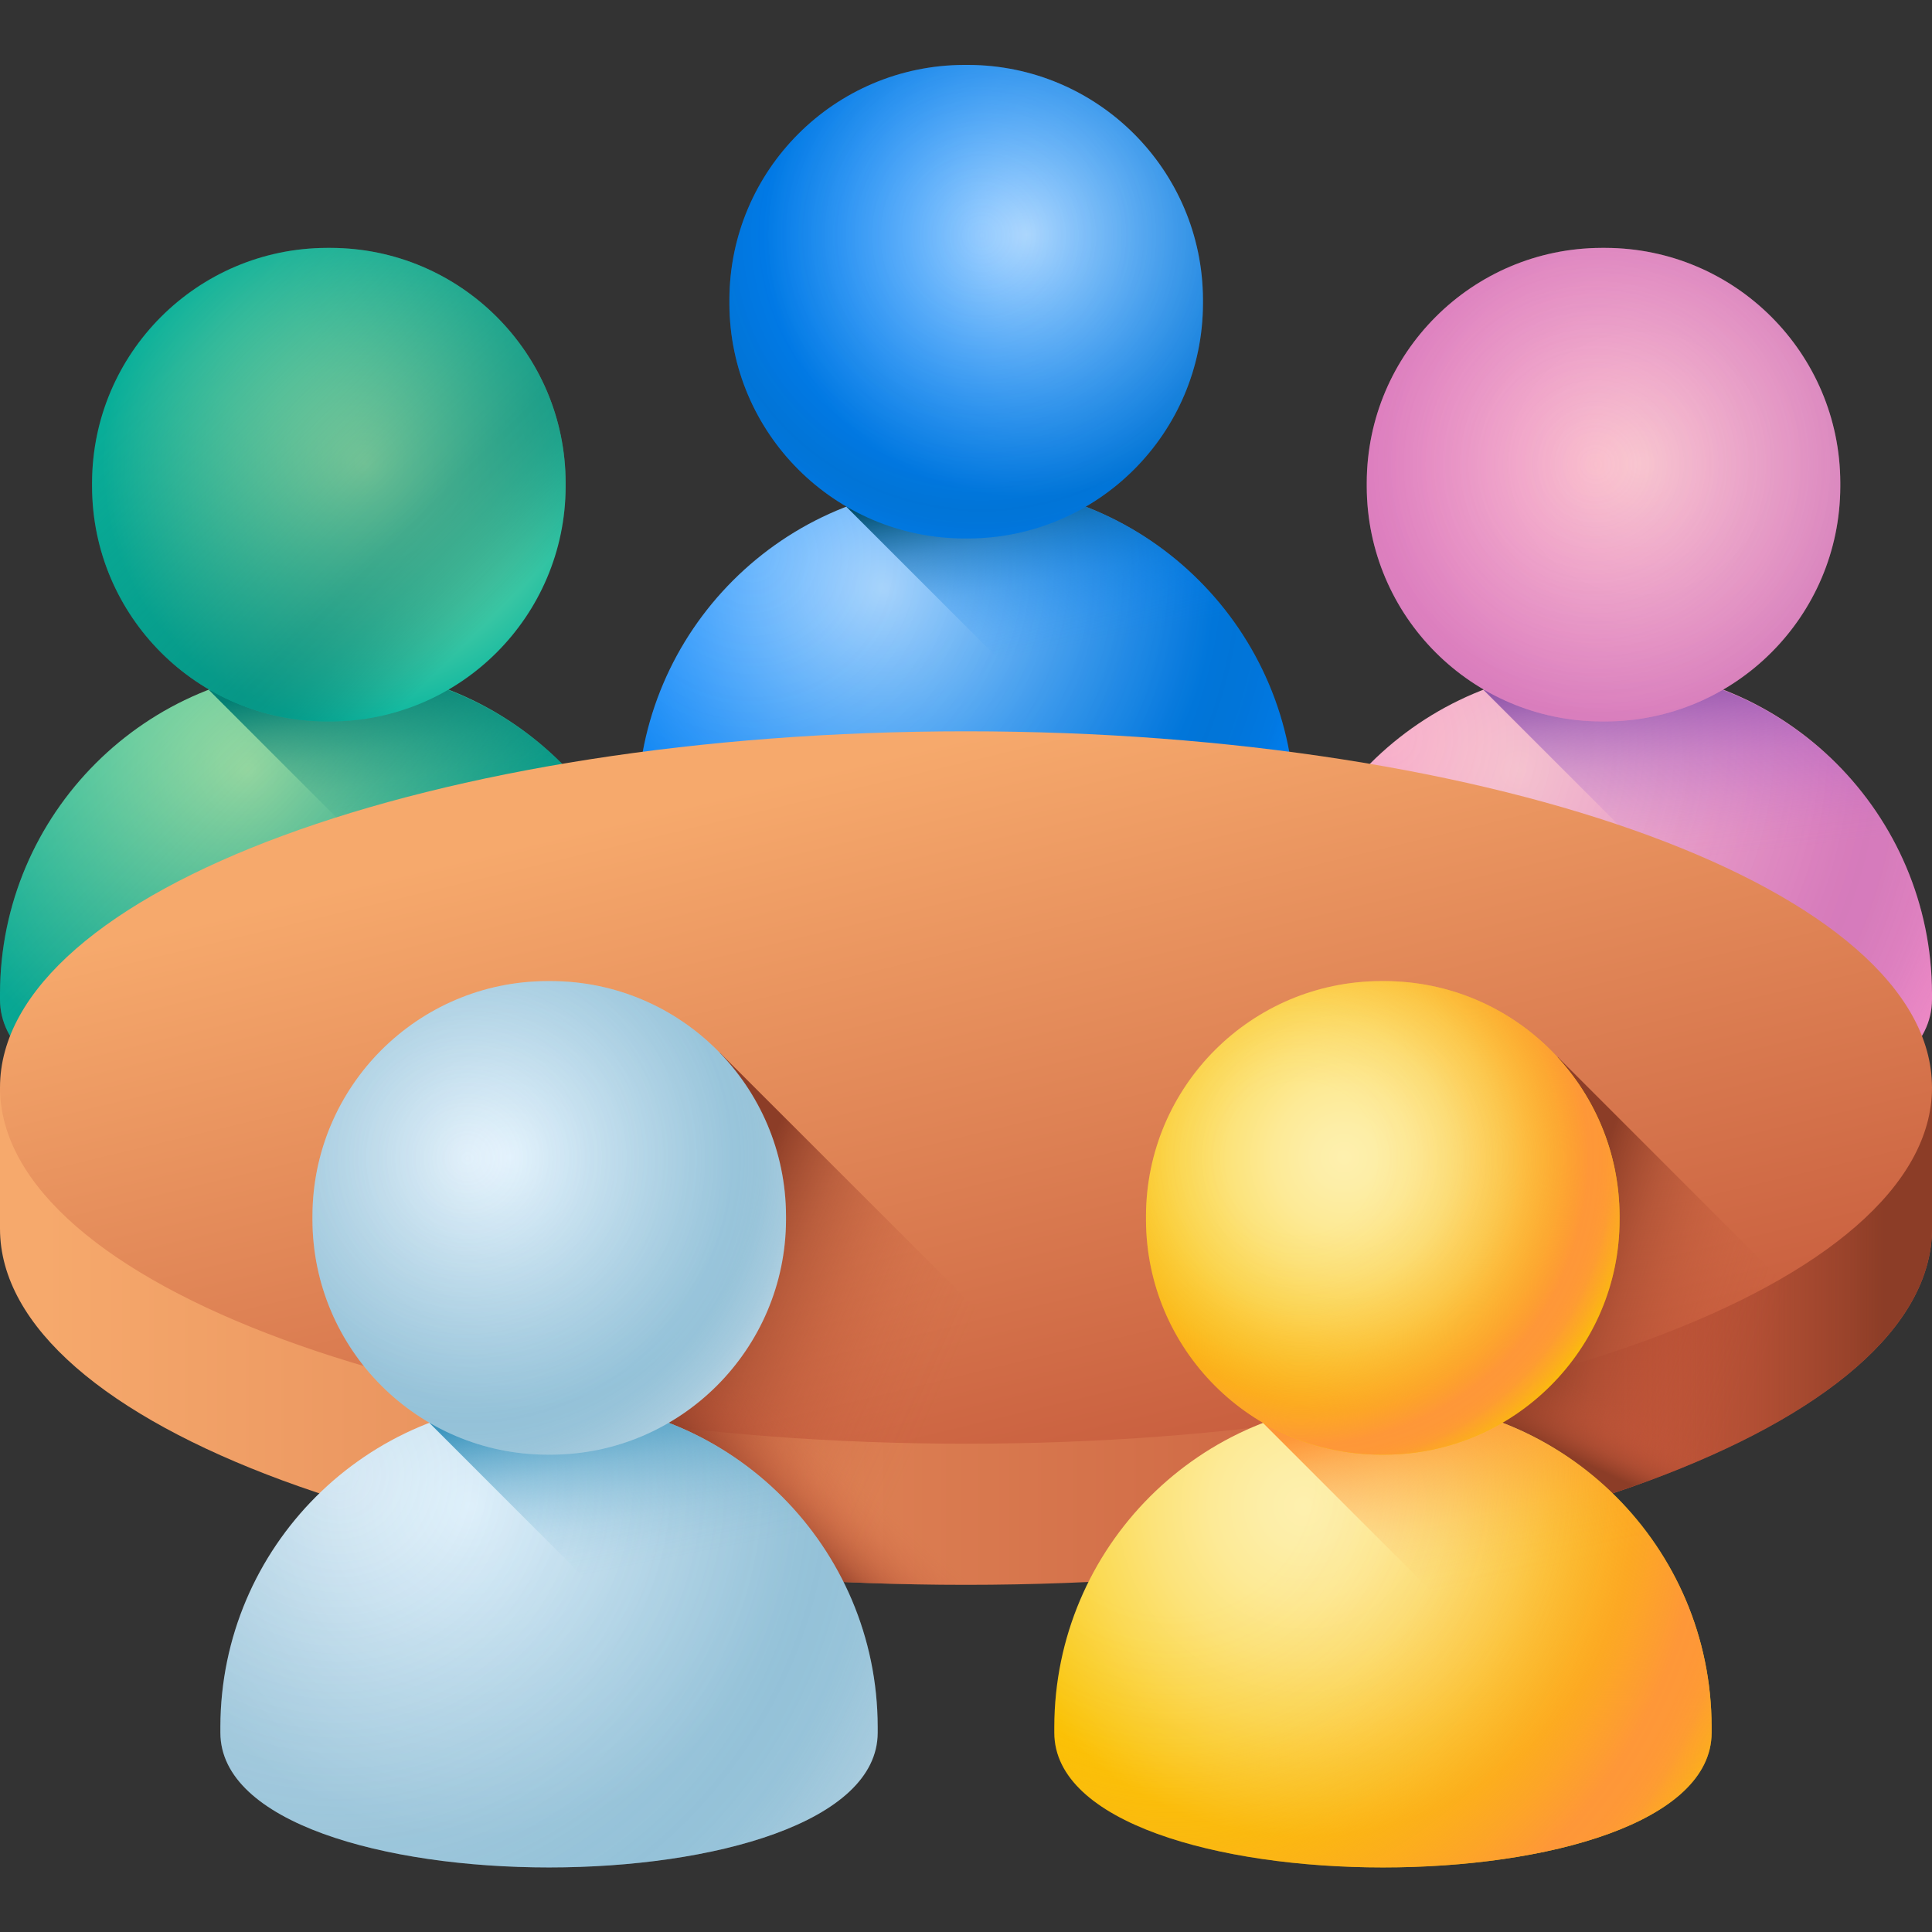
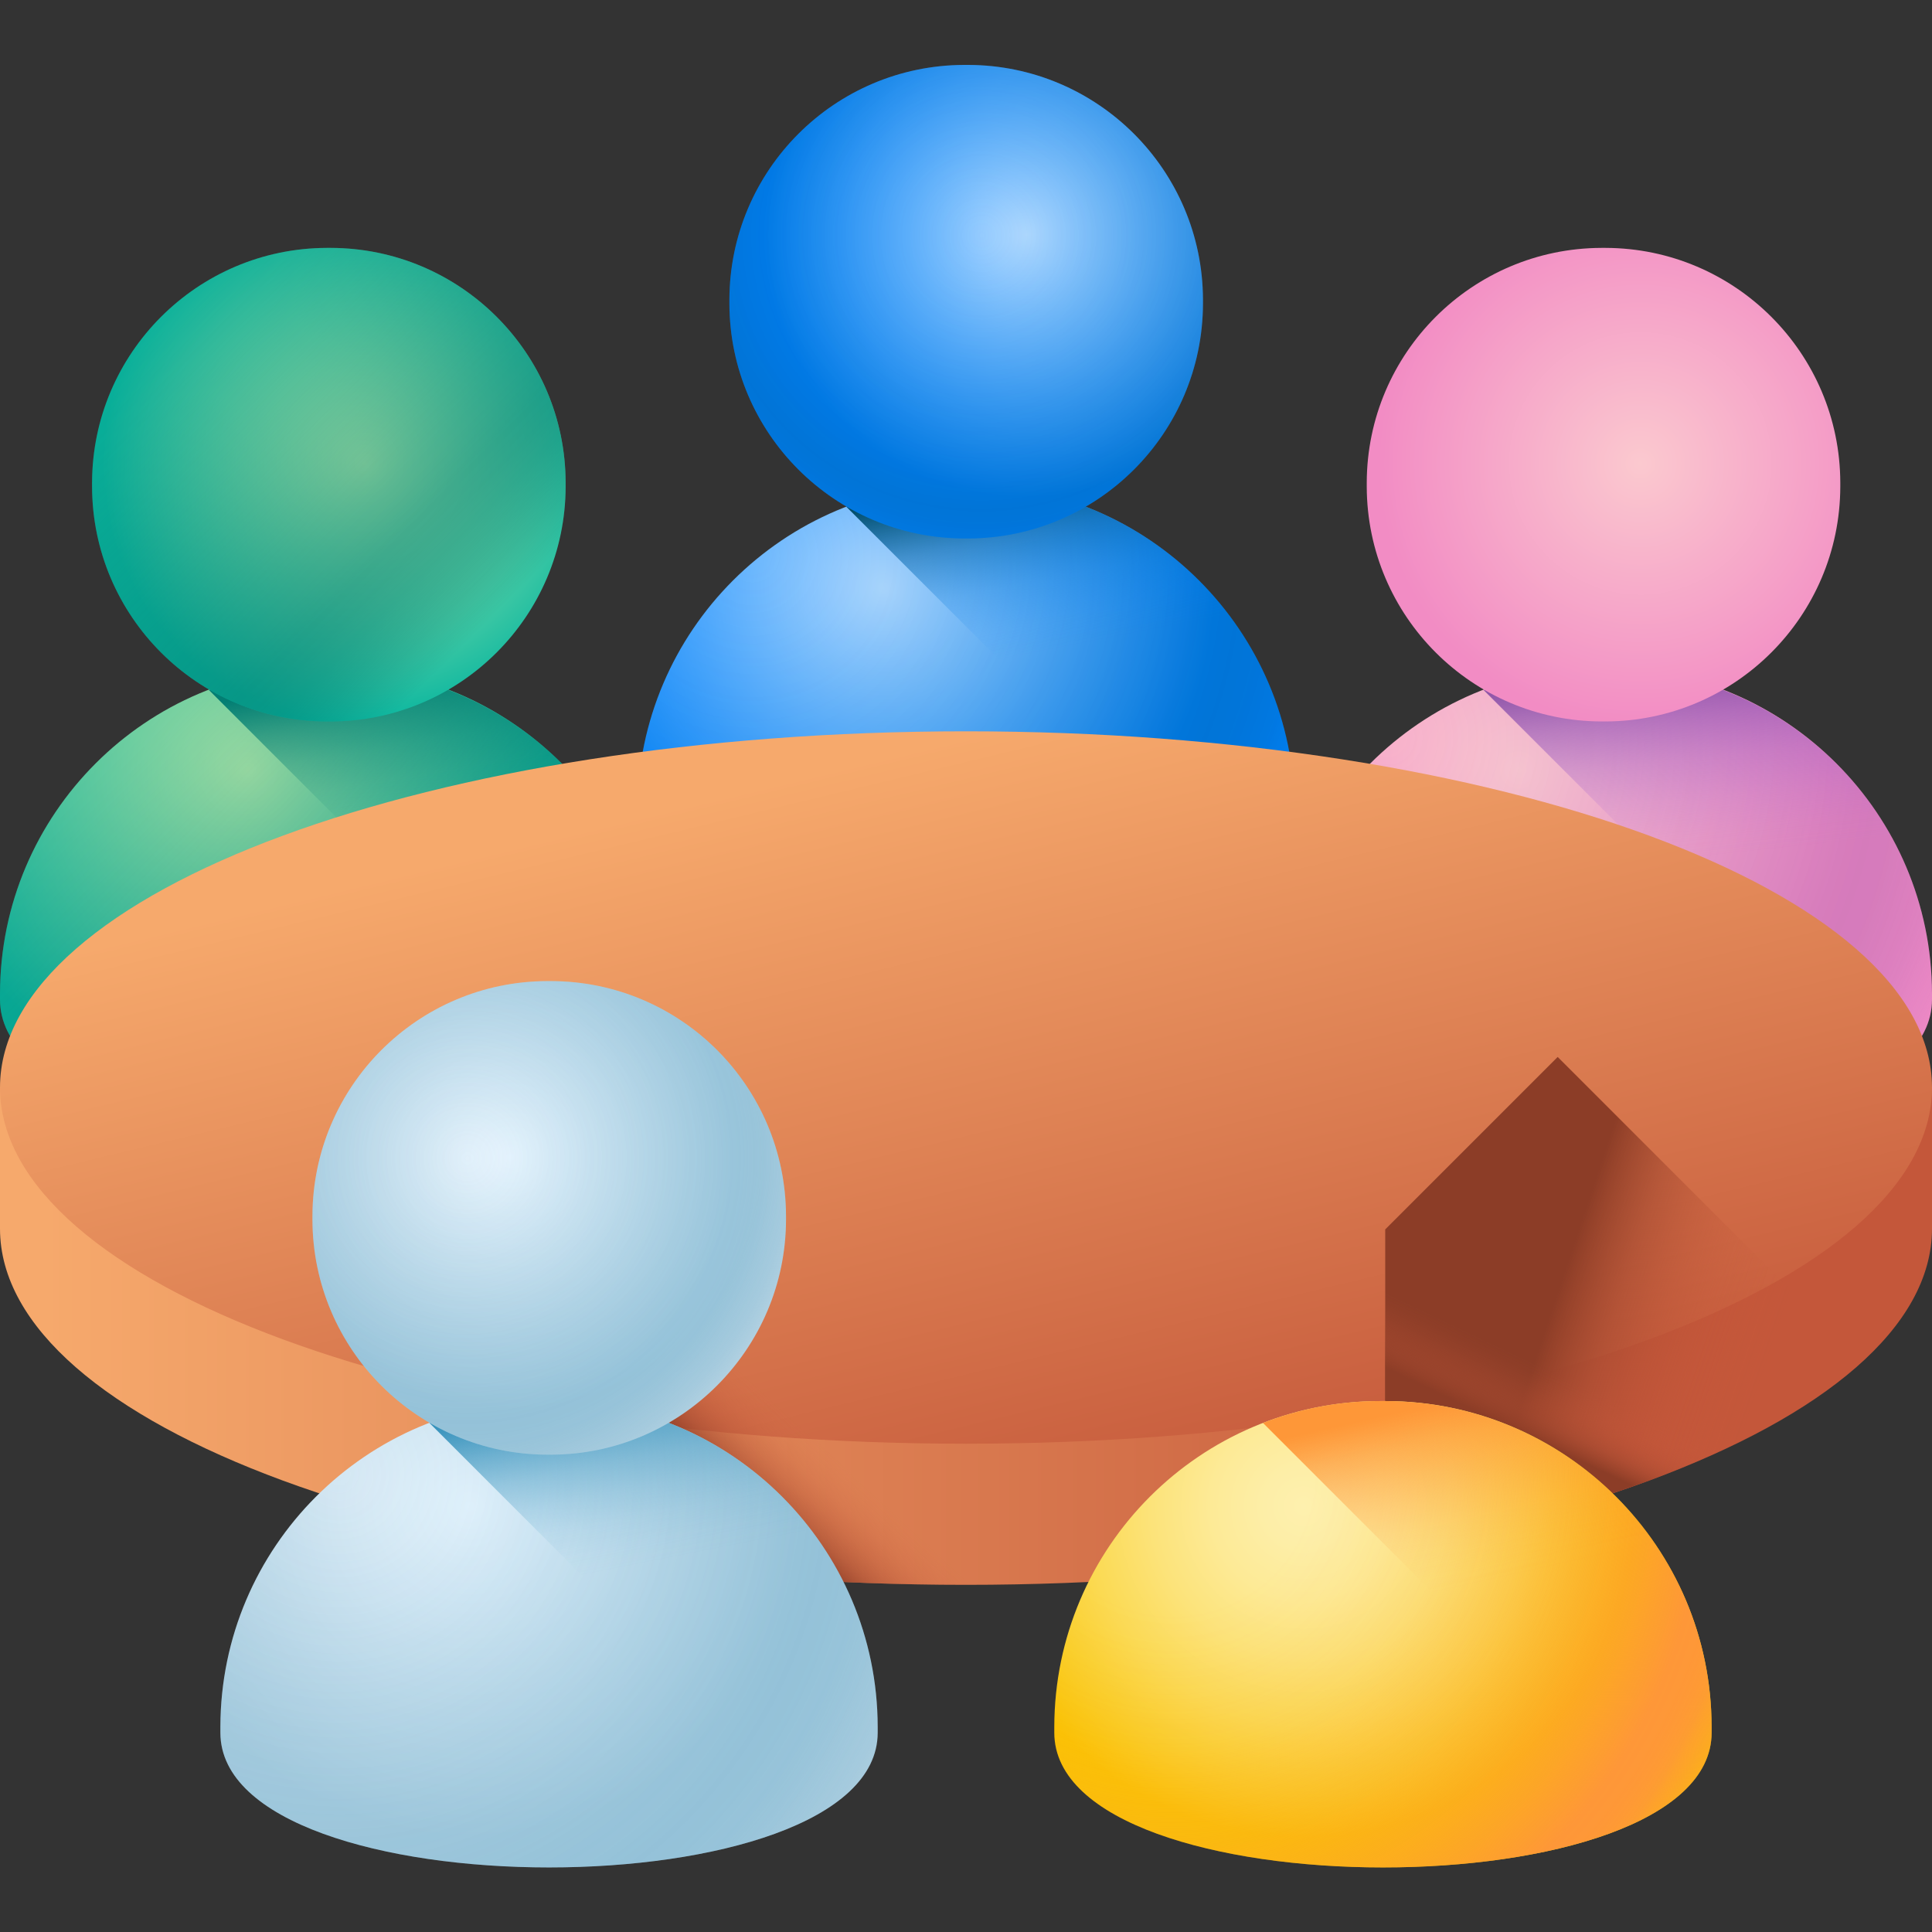
<svg xmlns="http://www.w3.org/2000/svg" width="75" height="75" viewBox="0 0 75 75" fill="none">
  <rect x="0" y="0" width="75" height="75" fill="#333333" stroke="none" />
  <path d="M24.741 31.7C24.741 31.627 24.741 31.554 24.741 31.466C24.756 24.493 30.41 18.839 37.383 18.824H37.617C44.59 18.839 50.244 24.493 50.259 31.466V31.7C50.244 38.673 24.756 38.673 24.741 31.7Z" fill="url(#paint0_radial_645_983)" />
  <path opacity="0.25" d="M24.741 31.7C24.741 31.627 24.741 31.554 24.741 31.466C24.756 24.493 30.41 18.839 37.383 18.824H37.617C44.59 18.839 50.244 24.493 50.259 31.466V31.7C50.244 38.673 24.756 38.673 24.741 31.7Z" fill="url(#paint1_radial_645_983)" />
  <path d="M37.617 18.824C37.544 18.824 37.471 18.824 37.383 18.824C35.786 18.824 34.263 19.132 32.856 19.674L48.003 34.82C49.395 34.015 50.244 32.975 50.244 31.7C50.244 31.627 50.244 31.554 50.244 31.466C50.244 24.508 44.59 18.839 37.617 18.824Z" fill="url(#paint2_linear_645_983)" />
  <path d="M37.588 20.903C37.529 20.903 37.471 20.903 37.427 20.903C32.402 20.889 28.33 16.816 28.315 11.792C28.315 11.733 28.315 11.675 28.315 11.631C28.33 6.606 32.402 2.534 37.427 2.52H37.588C42.612 2.534 46.685 6.606 46.699 11.631V11.792C46.685 16.816 42.612 20.889 37.588 20.903Z" fill="url(#paint3_radial_645_983)" />
  <path opacity="0.25" d="M37.588 20.903C37.529 20.903 37.471 20.903 37.427 20.903C32.402 20.889 28.33 16.816 28.315 11.792C28.315 11.733 28.315 11.675 28.315 11.631C28.33 6.606 32.402 2.534 37.427 2.52H37.588C42.612 2.534 46.685 6.606 46.699 11.631V11.792C46.685 16.816 42.612 20.889 37.588 20.903Z" fill="url(#paint4_radial_645_983)" />
  <path d="M49.482 38.802C49.482 38.728 49.482 38.655 49.482 38.567C49.497 31.595 55.151 25.94 62.124 25.926H62.358C69.331 25.94 74.985 31.595 75 38.567V38.802C74.985 45.774 49.497 45.774 49.482 38.802Z" fill="url(#paint5_radial_645_983)" />
  <path opacity="0.25" d="M49.482 38.802C49.482 38.728 49.482 38.655 49.482 38.567C49.497 31.595 55.151 25.94 62.124 25.926H62.358C69.331 25.94 74.985 31.595 75 38.567V38.802C74.985 45.774 49.497 45.774 49.482 38.802Z" fill="url(#paint6_radial_645_983)" />
  <path d="M62.358 25.941C62.285 25.941 62.212 25.941 62.124 25.941C60.527 25.941 59.004 26.249 57.598 26.791L72.744 41.938C74.136 41.132 74.985 40.092 74.985 38.817C74.985 38.744 74.985 38.671 74.985 38.583C74.985 31.61 69.331 25.956 62.358 25.941Z" fill="url(#paint7_linear_645_983)" />
  <path d="M62.329 28.007C62.27 28.007 62.212 28.007 62.168 28.007C57.144 27.992 53.071 23.92 53.057 18.895C53.057 18.837 53.057 18.778 53.057 18.734C53.071 13.71 57.144 9.638 62.168 9.623H62.329C67.353 9.638 71.426 13.71 71.44 18.734V18.895C71.426 23.92 67.353 27.992 62.329 28.007Z" fill="url(#paint8_radial_645_983)" />
-   <path opacity="0.25" d="M62.329 28.007C62.27 28.007 62.212 28.007 62.168 28.007C57.144 27.992 53.071 23.92 53.057 18.895C53.057 18.837 53.057 18.778 53.057 18.734C53.071 13.71 57.144 9.638 62.168 9.623H62.329C67.353 9.638 71.426 13.71 71.44 18.734V18.895C71.426 23.92 67.353 27.992 62.329 28.007Z" fill="url(#paint9_radial_645_983)" />
  <path d="M0 38.802C0 38.728 0 38.655 0 38.567C0.015 31.595 5.669 25.94 12.642 25.926H12.876C19.849 25.94 25.503 31.595 25.518 38.567V38.802C25.503 45.774 0.015 45.774 0 38.802Z" fill="url(#paint10_radial_645_983)" />
  <path opacity="0.55" d="M0 38.802C0 38.728 0 38.655 0 38.567C0.015 31.595 5.669 25.94 12.642 25.926H12.876C19.849 25.94 25.503 31.595 25.518 38.567V38.802C25.503 45.774 0.015 45.774 0 38.802Z" fill="url(#paint11_linear_645_983)" />
  <path d="M12.876 25.941C12.803 25.941 12.729 25.941 12.642 25.941C11.045 25.941 9.521 26.249 8.115 26.791L23.262 41.938C24.653 41.132 25.503 40.092 25.503 38.817C25.503 38.744 25.503 38.671 25.503 38.583C25.503 31.61 19.849 25.956 12.876 25.941Z" fill="url(#paint12_linear_645_983)" />
  <path d="M12.847 28.007C12.788 28.007 12.729 28.007 12.685 28.007C7.661 27.992 3.589 23.92 3.574 18.895C3.574 18.837 3.574 18.778 3.574 18.734C3.589 13.71 7.661 9.638 12.685 9.623H12.847C17.871 9.638 21.943 13.71 21.958 18.734V18.895C21.943 23.92 17.871 27.992 12.847 28.007Z" fill="url(#paint13_radial_645_983)" />
  <path opacity="0.55" d="M12.847 28.007C12.788 28.007 12.729 28.007 12.685 28.007C7.661 27.992 3.589 23.92 3.574 18.895C3.574 18.837 3.574 18.778 3.574 18.734C3.589 13.71 7.661 9.638 12.685 9.623H12.847C17.871 9.638 21.943 13.71 21.958 18.734V18.895C21.943 23.92 17.871 27.992 12.847 28.007Z" fill="url(#paint14_linear_645_983)" />
  <path d="M0 42.217V47.695C0 55.342 16.787 61.523 37.5 61.523C58.213 61.523 75 55.342 75 47.695V42.217H0Z" fill="url(#paint15_linear_645_983)" />
-   <path d="M34.98 61.494C35.815 61.509 36.65 61.523 37.5 61.523C58.213 61.523 75 55.342 75 47.695V42.217H34.98V61.494Z" fill="url(#paint16_linear_645_983)" />
  <path d="M37.5 56.045C58.211 56.045 75 49.854 75 42.217C75 34.58 58.211 28.389 37.5 28.389C16.789 28.389 0 34.58 0 42.217C0 49.854 16.789 56.045 37.5 56.045Z" fill="url(#paint17_linear_645_983)" />
  <path d="M72.305 52.867L60.469 41.031L53.774 47.726V60.162C62.153 58.668 68.804 56.06 72.305 52.867Z" fill="url(#paint18_linear_645_983)" />
  <path d="M72.305 52.867L60.469 41.031L53.774 47.726V60.162C62.153 58.668 68.804 56.06 72.305 52.867Z" fill="url(#paint19_linear_645_983)" />
-   <path d="M37.5 61.523C41.162 61.523 44.707 61.333 48.062 60.967L27.949 40.869L21.475 47.344V60.205C26.338 61.055 31.773 61.523 37.5 61.523Z" fill="url(#paint20_linear_645_983)" />
  <path d="M37.5 61.523C41.162 61.523 44.707 61.333 48.062 60.967L27.949 40.869L21.475 47.344V60.205C26.338 61.055 31.773 61.523 37.5 61.523Z" fill="url(#paint21_linear_645_983)" />
  <path d="M8.555 67.265C8.555 67.191 8.555 67.118 8.555 67.03C8.569 60.058 14.224 54.403 21.196 54.389H21.431C28.403 54.403 34.058 60.058 34.072 67.03V67.265C34.058 74.237 8.569 74.237 8.555 67.265Z" fill="url(#paint22_radial_645_983)" />
  <path opacity="0.25" d="M8.555 67.265C8.555 67.191 8.555 67.118 8.555 67.03C8.569 60.058 14.224 54.403 21.196 54.389H21.431C28.403 54.403 34.058 60.058 34.072 67.03V67.265C34.058 74.237 8.569 74.237 8.555 67.265Z" fill="url(#paint23_radial_645_983)" />
  <path d="M21.431 54.389C21.357 54.389 21.284 54.389 21.196 54.389C19.6 54.389 18.076 54.696 16.67 55.238L31.816 70.385C33.208 69.579 34.058 68.539 34.058 67.265C34.058 67.191 34.058 67.118 34.058 67.03C34.058 60.072 28.403 54.403 21.431 54.389Z" fill="url(#paint24_linear_645_983)" />
  <path d="M21.401 56.47C21.343 56.47 21.284 56.47 21.24 56.47C16.216 56.455 12.144 52.383 12.129 47.358C12.129 47.3 12.129 47.241 12.129 47.197C12.144 42.173 16.216 38.101 21.24 38.086H21.401C26.426 38.101 30.498 42.173 30.513 47.197V47.358C30.498 52.368 26.426 56.455 21.401 56.47Z" fill="url(#paint25_radial_645_983)" />
  <path opacity="0.25" d="M21.401 56.47C21.343 56.47 21.284 56.47 21.24 56.47C16.216 56.455 12.144 52.383 12.129 47.358C12.129 47.3 12.129 47.241 12.129 47.197C12.144 42.173 16.216 38.101 21.24 38.086H21.401C26.426 38.101 30.498 42.173 30.513 47.197V47.358C30.498 52.368 26.426 56.455 21.401 56.47Z" fill="url(#paint26_radial_645_983)" />
  <path d="M40.928 67.265C40.928 67.191 40.928 67.118 40.928 67.03C40.942 60.058 46.597 54.403 53.569 54.389H53.804C60.776 54.403 66.431 60.058 66.445 67.03V67.265C66.431 74.237 40.942 74.237 40.928 67.265Z" fill="url(#paint27_radial_645_983)" />
  <path d="M40.928 67.265C40.928 67.191 40.928 67.118 40.928 67.03C40.942 60.058 46.597 54.403 53.569 54.389H53.804C60.776 54.403 66.431 60.058 66.445 67.03V67.265C66.431 74.237 40.942 74.237 40.928 67.265Z" fill="url(#paint28_radial_645_983)" />
  <path d="M53.789 54.389C53.716 54.389 53.643 54.389 53.555 54.389C51.958 54.389 50.435 54.696 49.028 55.238L64.175 70.385C65.566 69.579 66.416 68.539 66.416 67.265C66.416 67.191 66.416 67.118 66.416 67.03C66.431 60.072 60.762 54.403 53.789 54.389Z" fill="url(#paint29_linear_645_983)" />
-   <path d="M53.76 56.47C53.701 56.47 53.643 56.47 53.599 56.47C48.574 56.455 44.502 52.383 44.487 47.358C44.487 47.3 44.487 47.241 44.487 47.197C44.502 42.173 48.574 38.101 53.599 38.086H53.76C58.784 38.101 62.856 42.173 62.871 47.197V47.358C62.871 52.368 58.784 56.455 53.76 56.47Z" fill="url(#paint30_radial_645_983)" />
-   <path d="M53.76 56.47C53.701 56.47 53.643 56.47 53.599 56.47C48.574 56.455 44.502 52.383 44.487 47.358C44.487 47.3 44.487 47.241 44.487 47.197C44.502 42.173 48.574 38.101 53.599 38.086H53.76C58.784 38.101 62.856 42.173 62.871 47.197V47.358C62.871 52.368 58.784 56.455 53.76 56.47Z" fill="url(#paint31_radial_645_983)" />
  <defs>
    <radialGradient id="paint0_radial_645_983" cx="0" cy="0" r="1" gradientUnits="userSpaceOnUse" gradientTransform="translate(34.295 22.828) scale(12.833 12.833)">
      <stop stop-color="#B3DAFE" />
      <stop offset="1" stop-color="#0182FC" />
    </radialGradient>
    <radialGradient id="paint1_radial_645_983" cx="0" cy="0" r="1" gradientUnits="userSpaceOnUse" gradientTransform="translate(29.198 21.553) scale(24.632 24.632)">
      <stop stop-color="#0182FC" stop-opacity="0" />
      <stop offset="0.77" stop-color="#024C67" />
      <stop offset="0.81" stop-color="#014D6C" stop-opacity="0.96" />
      <stop offset="0.86" stop-color="#01537C" stop-opacity="0.85" />
      <stop offset="0.9" stop-color="#015E98" stop-opacity="0.67" />
      <stop offset="0.95" stop-color="#016CBF" stop-opacity="0.41" />
      <stop offset="0.99" stop-color="#017EF1" stop-opacity="0.07" />
      <stop offset="1" stop-color="#0182FC" stop-opacity="0" />
    </radialGradient>
    <linearGradient id="paint2_linear_645_983" x1="41.584" y1="25.07" x2="40.26" y2="18.384" gradientUnits="userSpaceOnUse">
      <stop stop-color="#0182FC" stop-opacity="0" />
      <stop offset="0.16" stop-color="#017EF2" stop-opacity="0.07" />
      <stop offset="0.4" stop-color="#0174D6" stop-opacity="0.25" />
      <stop offset="0.68" stop-color="#0163A8" stop-opacity="0.56" />
      <stop offset="0.99" stop-color="#014D69" stop-opacity="0.98" />
      <stop offset="1" stop-color="#024C67" />
    </linearGradient>
    <radialGradient id="paint3_radial_645_983" cx="0" cy="0" r="1" gradientUnits="userSpaceOnUse" gradientTransform="translate(39.85 9.113) scale(10.198 10.198)">
      <stop stop-color="#B3DAFE" />
      <stop offset="1" stop-color="#0182FC" />
    </radialGradient>
    <radialGradient id="paint4_radial_645_983" cx="0" cy="0" r="1" gradientUnits="userSpaceOnUse" gradientTransform="translate(38.109 9.149) scale(13.819 13.819)">
      <stop stop-color="#0182FC" stop-opacity="0" />
      <stop offset="0.77" stop-color="#024C67" />
      <stop offset="0.81" stop-color="#014D6C" stop-opacity="0.96" />
      <stop offset="0.86" stop-color="#01537C" stop-opacity="0.85" />
      <stop offset="0.9" stop-color="#015E98" stop-opacity="0.67" />
      <stop offset="0.95" stop-color="#016CBF" stop-opacity="0.41" />
      <stop offset="0.99" stop-color="#017EF1" stop-opacity="0.07" />
      <stop offset="1" stop-color="#0182FC" stop-opacity="0" />
    </radialGradient>
    <radialGradient id="paint5_radial_645_983" cx="0" cy="0" r="1" gradientUnits="userSpaceOnUse" gradientTransform="translate(58.96 29.904) scale(12.833 12.833)">
      <stop stop-color="#FBC9CF" />
      <stop offset="1" stop-color="#F28CC4" />
    </radialGradient>
    <radialGradient id="paint6_radial_645_983" cx="0" cy="0" r="1" gradientUnits="userSpaceOnUse" gradientTransform="translate(53.864 28.629) scale(24.632 24.632)">
      <stop stop-color="#AF66DA" stop-opacity="0" />
      <stop offset="0.77" stop-color="#814AA0" />
      <stop offset="0.81" stop-color="#824AA1" stop-opacity="0.98" />
      <stop offset="0.84" stop-color="#854CA5" stop-opacity="0.9" />
      <stop offset="0.88" stop-color="#8A50AC" stop-opacity="0.79" />
      <stop offset="0.91" stop-color="#9254B6" stop-opacity="0.62" />
      <stop offset="0.95" stop-color="#9C5AC2" stop-opacity="0.4" />
      <stop offset="0.98" stop-color="#A862D1" stop-opacity="0.14" />
      <stop offset="1" stop-color="#AF66DA" stop-opacity="0" />
    </radialGradient>
    <linearGradient id="paint7_linear_645_983" x1="66.4" y1="33.243" x2="65.581" y2="25.612" gradientUnits="userSpaceOnUse">
      <stop stop-color="#AF66DA" stop-opacity="0" />
      <stop offset="0.12" stop-color="#AD64D7" stop-opacity="0.04" />
      <stop offset="0.29" stop-color="#A761D0" stop-opacity="0.16" />
      <stop offset="0.5" stop-color="#9E5CC5" stop-opacity="0.35" />
      <stop offset="0.72" stop-color="#9254B6" stop-opacity="0.61" />
      <stop offset="0.97" stop-color="#834BA2" stop-opacity="0.95" />
      <stop offset="1" stop-color="#814AA0" />
    </linearGradient>
    <radialGradient id="paint8_radial_645_983" cx="0" cy="0" r="1" gradientUnits="userSpaceOnUse" gradientTransform="translate(63.681 17.992) scale(10.198)">
      <stop stop-color="#FBC9CF" />
      <stop offset="1" stop-color="#F28CC4" />
    </radialGradient>
    <radialGradient id="paint9_radial_645_983" cx="0" cy="0" r="1" gradientUnits="userSpaceOnUse" gradientTransform="translate(61.941 18.028) scale(13.819)">
      <stop stop-color="#AF66DA" stop-opacity="0" />
      <stop offset="0.77" stop-color="#814AA0" />
      <stop offset="0.81" stop-color="#824AA1" stop-opacity="0.98" />
      <stop offset="0.84" stop-color="#854CA5" stop-opacity="0.9" />
      <stop offset="0.88" stop-color="#8A50AC" stop-opacity="0.79" />
      <stop offset="0.91" stop-color="#9254B6" stop-opacity="0.62" />
      <stop offset="0.95" stop-color="#9C5AC2" stop-opacity="0.4" />
      <stop offset="0.98" stop-color="#A862D1" stop-opacity="0.14" />
      <stop offset="1" stop-color="#AF66DA" stop-opacity="0" />
    </radialGradient>
    <radialGradient id="paint10_radial_645_983" cx="0" cy="0" r="1" gradientUnits="userSpaceOnUse" gradientTransform="translate(9.635 29.904) scale(12.833)">
      <stop stop-color="#C9F6B0" />
      <stop offset="1" stop-color="#0AB69F" />
    </radialGradient>
    <linearGradient id="paint11_linear_645_983" x1="-0.443" y1="23.479" x2="21.206" y2="45.128" gradientUnits="userSpaceOnUse">
      <stop stop-color="#037E73" stop-opacity="0" />
      <stop offset="0.77" stop-color="#037E73" />
      <stop offset="0.81" stop-color="#037E73" stop-opacity="0.97" />
      <stop offset="0.85" stop-color="#037E73" stop-opacity="0.88" />
      <stop offset="0.89" stop-color="#037E73" stop-opacity="0.73" />
      <stop offset="0.93" stop-color="#037E73" stop-opacity="0.51" />
      <stop offset="0.97" stop-color="#037E73" stop-opacity="0.24" />
      <stop offset="1" stop-color="#037E73" stop-opacity="0" />
    </linearGradient>
    <linearGradient id="paint12_linear_645_983" x1="16.843" y1="32.271" x2="15.77" y2="26.028" gradientUnits="userSpaceOnUse">
      <stop stop-color="#037E73" stop-opacity="0" />
      <stop offset="0.15" stop-color="#037E73" stop-opacity="0.04" />
      <stop offset="0.34" stop-color="#037E73" stop-opacity="0.16" />
      <stop offset="0.55" stop-color="#037E73" stop-opacity="0.36" />
      <stop offset="0.77" stop-color="#037E73" stop-opacity="0.64" />
      <stop offset="1" stop-color="#037E73" />
    </linearGradient>
    <radialGradient id="paint13_radial_645_983" cx="0" cy="0" r="1" gradientUnits="userSpaceOnUse" gradientTransform="translate(14.162 17.992) scale(10.198 10.198)">
      <stop stop-color="#C9F6B0" />
      <stop offset="1" stop-color="#0AB69F" />
    </radialGradient>
    <linearGradient id="paint14_linear_645_983" x1="3.987" y1="10.038" x2="18.513" y2="24.565" gradientUnits="userSpaceOnUse">
      <stop stop-color="#037E73" stop-opacity="0" />
      <stop offset="0.77" stop-color="#037E73" />
      <stop offset="0.81" stop-color="#037E73" stop-opacity="0.97" />
      <stop offset="0.85" stop-color="#037E73" stop-opacity="0.88" />
      <stop offset="0.89" stop-color="#037E73" stop-opacity="0.73" />
      <stop offset="0.93" stop-color="#037E73" stop-opacity="0.51" />
      <stop offset="0.97" stop-color="#037E73" stop-opacity="0.24" />
      <stop offset="1" stop-color="#037E73" stop-opacity="0" />
    </linearGradient>
    <linearGradient id="paint15_linear_645_983" x1="1.667" y1="51.872" x2="63.167" y2="51.872" gradientUnits="userSpaceOnUse">
      <stop stop-color="#F6A96C" />
      <stop offset="1" stop-color="#C4573A" />
    </linearGradient>
    <linearGradient id="paint16_linear_645_983" x1="55.81" y1="51.874" x2="73.085" y2="51.874" gradientUnits="userSpaceOnUse">
      <stop stop-color="#C4573A" stop-opacity="0" />
      <stop offset="0.14" stop-color="#C15639" stop-opacity="0.04" />
      <stop offset="0.32" stop-color="#BB5337" stop-opacity="0.15" />
      <stop offset="0.51" stop-color="#B14E33" stop-opacity="0.33" />
      <stop offset="0.72" stop-color="#A3482F" stop-opacity="0.58" />
      <stop offset="0.94" stop-color="#913F28" stop-opacity="0.9" />
      <stop offset="1" stop-color="#8C3D27" />
    </linearGradient>
    <linearGradient id="paint17_linear_645_983" x1="34.396" y1="29.331" x2="41.914" y2="60.55" gradientUnits="userSpaceOnUse">
      <stop stop-color="#F6A96C" />
      <stop offset="1" stop-color="#C4573A" />
    </linearGradient>
    <linearGradient id="paint18_linear_645_983" x1="68.15" y1="54.269" x2="60.004" y2="51.554" gradientUnits="userSpaceOnUse">
      <stop stop-color="#C4573A" stop-opacity="0" />
      <stop offset="0.14" stop-color="#C15639" stop-opacity="0.04" />
      <stop offset="0.32" stop-color="#BB5337" stop-opacity="0.15" />
      <stop offset="0.51" stop-color="#B14E33" stop-opacity="0.33" />
      <stop offset="0.72" stop-color="#A3482F" stop-opacity="0.58" />
      <stop offset="0.94" stop-color="#913F28" stop-opacity="0.9" />
      <stop offset="1" stop-color="#8C3D27" />
    </linearGradient>
    <linearGradient id="paint19_linear_645_983" x1="61.373" y1="53.773" x2="60.225" y2="56.175" gradientUnits="userSpaceOnUse">
      <stop stop-color="#C4573A" stop-opacity="0" />
      <stop offset="0.14" stop-color="#C15639" stop-opacity="0.04" />
      <stop offset="0.32" stop-color="#BB5337" stop-opacity="0.15" />
      <stop offset="0.51" stop-color="#B14E33" stop-opacity="0.33" />
      <stop offset="0.72" stop-color="#A3482F" stop-opacity="0.58" />
      <stop offset="0.94" stop-color="#913F28" stop-opacity="0.9" />
      <stop offset="1" stop-color="#8C3D27" />
    </linearGradient>
    <linearGradient id="paint20_linear_645_983" x1="35.973" y1="55.526" x2="26.784" y2="51.452" gradientUnits="userSpaceOnUse">
      <stop stop-color="#C4573A" stop-opacity="0" />
      <stop offset="0.14" stop-color="#C15639" stop-opacity="0.04" />
      <stop offset="0.32" stop-color="#BB5337" stop-opacity="0.15" />
      <stop offset="0.51" stop-color="#B14E33" stop-opacity="0.33" />
      <stop offset="0.72" stop-color="#A3482F" stop-opacity="0.58" />
      <stop offset="0.94" stop-color="#913F28" stop-opacity="0.9" />
      <stop offset="1" stop-color="#8C3D27" />
    </linearGradient>
    <linearGradient id="paint21_linear_645_983" x1="32.481" y1="56.627" x2="29.975" y2="59.342" gradientUnits="userSpaceOnUse">
      <stop stop-color="#C4573A" stop-opacity="0" />
      <stop offset="0.14" stop-color="#C15639" stop-opacity="0.04" />
      <stop offset="0.32" stop-color="#BB5337" stop-opacity="0.15" />
      <stop offset="0.51" stop-color="#B14E33" stop-opacity="0.33" />
      <stop offset="0.72" stop-color="#A3482F" stop-opacity="0.58" />
      <stop offset="0.94" stop-color="#913F28" stop-opacity="0.9" />
      <stop offset="1" stop-color="#8C3D27" />
    </linearGradient>
    <radialGradient id="paint22_radial_645_983" cx="0" cy="0" r="1" gradientUnits="userSpaceOnUse" gradientTransform="translate(18.233 58.462) scale(12.876 12.876)">
      <stop stop-color="#EAF6FF" />
      <stop offset="1" stop-color="#B4D2E2" />
    </radialGradient>
    <radialGradient id="paint23_radial_645_983" cx="0" cy="0" r="1" gradientUnits="userSpaceOnUse" gradientTransform="translate(13.121 57.182) scale(24.713 24.713)">
      <stop stop-color="#3692BC" stop-opacity="0" />
      <stop offset="0.77" stop-color="#3692BC" />
      <stop offset="0.8" stop-color="#3692BC" stop-opacity="0.98" />
      <stop offset="0.84" stop-color="#3692BC" stop-opacity="0.92" />
      <stop offset="0.87" stop-color="#3692BC" stop-opacity="0.82" />
      <stop offset="0.9" stop-color="#3692BC" stop-opacity="0.67" />
      <stop offset="0.94" stop-color="#3692BC" stop-opacity="0.49" />
      <stop offset="0.97" stop-color="#3692BC" stop-opacity="0.27" />
      <stop offset="1" stop-color="#3692BC" stop-opacity="0" />
    </radialGradient>
    <linearGradient id="paint24_linear_645_983" x1="25.402" y1="60.632" x2="24.078" y2="53.946" gradientUnits="userSpaceOnUse">
      <stop stop-color="#3692BC" stop-opacity="0" />
      <stop offset="0.12" stop-color="#3692BC" stop-opacity="0.03" />
      <stop offset="0.27" stop-color="#3692BC" stop-opacity="0.1" />
      <stop offset="0.43" stop-color="#3692BC" stop-opacity="0.23" />
      <stop offset="0.6" stop-color="#3692BC" stop-opacity="0.41" />
      <stop offset="0.77" stop-color="#3692BC" stop-opacity="0.64" />
      <stop offset="0.95" stop-color="#3692BC" stop-opacity="0.92" />
      <stop offset="1" stop-color="#3692BC" />
    </linearGradient>
    <radialGradient id="paint25_radial_645_983" cx="0" cy="0" r="1" gradientUnits="userSpaceOnUse" gradientTransform="translate(19.816 44.924) scale(9.822)">
      <stop stop-color="#EAF6FF" />
      <stop offset="1" stop-color="#B4D2E2" />
    </radialGradient>
    <radialGradient id="paint26_radial_645_983" cx="0" cy="0" r="1" gradientUnits="userSpaceOnUse" gradientTransform="translate(18.141 44.959) scale(13.31)">
      <stop stop-color="#3692BC" stop-opacity="0" />
      <stop offset="0.77" stop-color="#3692BC" />
      <stop offset="0.8" stop-color="#3692BC" stop-opacity="0.98" />
      <stop offset="0.84" stop-color="#3692BC" stop-opacity="0.92" />
      <stop offset="0.87" stop-color="#3692BC" stop-opacity="0.82" />
      <stop offset="0.9" stop-color="#3692BC" stop-opacity="0.67" />
      <stop offset="0.94" stop-color="#3692BC" stop-opacity="0.49" />
      <stop offset="0.97" stop-color="#3692BC" stop-opacity="0.27" />
      <stop offset="1" stop-color="#3692BC" stop-opacity="0" />
    </radialGradient>
    <radialGradient id="paint27_radial_645_983" cx="0" cy="0" r="1" gradientUnits="userSpaceOnUse" gradientTransform="translate(50.599 58.462) scale(12.876 12.876)">
      <stop stop-color="#FEF0AE" />
      <stop offset="0.12" stop-color="#FDEEA7" />
      <stop offset="0.28" stop-color="#FDEA96" />
      <stop offset="0.46" stop-color="#FCE37A" />
      <stop offset="0.66" stop-color="#FBDA53" />
      <stop offset="0.87" stop-color="#FACE22" />
      <stop offset="1" stop-color="#FAC600" />
    </radialGradient>
    <radialGradient id="paint28_radial_645_983" cx="0" cy="0" r="1" gradientUnits="userSpaceOnUse" gradientTransform="translate(45.485 57.182) scale(24.713 24.713)">
      <stop stop-color="#FE9738" stop-opacity="0" />
      <stop offset="0.22" stop-color="#FE9738" stop-opacity="0" />
      <stop offset="0.33" stop-color="#FE9738" stop-opacity="0.04" />
      <stop offset="0.43" stop-color="#FE9738" stop-opacity="0.09" />
      <stop offset="0.5" stop-color="#FE9738" stop-opacity="0.17" />
      <stop offset="0.58" stop-color="#FE9738" stop-opacity="0.27" />
      <stop offset="0.64" stop-color="#FE9738" stop-opacity="0.39" />
      <stop offset="0.7" stop-color="#FE9738" stop-opacity="0.53" />
      <stop offset="0.76" stop-color="#FE9738" stop-opacity="0.7" />
      <stop offset="0.81" stop-color="#FE9738" stop-opacity="0.88" />
      <stop offset="0.84" stop-color="#FE9738" />
      <stop offset="0.87" stop-color="#FE9738" stop-opacity="0.99" />
      <stop offset="0.89" stop-color="#FE9738" stop-opacity="0.95" />
      <stop offset="0.91" stop-color="#FE9738" stop-opacity="0.88" />
      <stop offset="0.92" stop-color="#FE9738" stop-opacity="0.79" />
      <stop offset="0.94" stop-color="#FE9738" stop-opacity="0.66" />
      <stop offset="0.96" stop-color="#FE9738" stop-opacity="0.51" />
      <stop offset="0.98" stop-color="#FE9738" stop-opacity="0.34" />
      <stop offset="0.99" stop-color="#FE9738" stop-opacity="0.14" />
      <stop offset="1" stop-color="#FE9738" stop-opacity="0.01" />
    </radialGradient>
    <linearGradient id="paint29_linear_645_983" x1="57.952" y1="61.368" x2="56.386" y2="54.372" gradientUnits="userSpaceOnUse">
      <stop stop-color="#FE9738" stop-opacity="0" />
      <stop offset="0.1" stop-color="#FE9738" stop-opacity="0.02" />
      <stop offset="0.23" stop-color="#FE9738" stop-opacity="0.08" />
      <stop offset="0.36" stop-color="#FE9738" stop-opacity="0.17" />
      <stop offset="0.5" stop-color="#FE9738" stop-opacity="0.31" />
      <stop offset="0.65" stop-color="#FE9738" stop-opacity="0.48" />
      <stop offset="0.81" stop-color="#FE9738" stop-opacity="0.69" />
      <stop offset="0.96" stop-color="#FE9738" stop-opacity="0.94" />
      <stop offset="1" stop-color="#FE9738" />
    </linearGradient>
    <radialGradient id="paint30_radial_645_983" cx="0" cy="0" r="1" gradientUnits="userSpaceOnUse" gradientTransform="translate(52.181 44.924) scale(9.822)">
      <stop stop-color="#FEF0AE" />
      <stop offset="0.12" stop-color="#FDEEA7" />
      <stop offset="0.28" stop-color="#FDEA96" />
      <stop offset="0.46" stop-color="#FCE37A" />
      <stop offset="0.66" stop-color="#FBDA53" />
      <stop offset="0.87" stop-color="#FACE22" />
      <stop offset="1" stop-color="#FAC600" />
    </radialGradient>
    <radialGradient id="paint31_radial_645_983" cx="0" cy="0" r="1" gradientUnits="userSpaceOnUse" gradientTransform="translate(50.505 44.959) scale(13.31)">
      <stop stop-color="#FE9738" stop-opacity="0" />
      <stop offset="0.22" stop-color="#FE9738" stop-opacity="0" />
      <stop offset="0.33" stop-color="#FE9738" stop-opacity="0.04" />
      <stop offset="0.43" stop-color="#FE9738" stop-opacity="0.09" />
      <stop offset="0.5" stop-color="#FE9738" stop-opacity="0.17" />
      <stop offset="0.58" stop-color="#FE9738" stop-opacity="0.27" />
      <stop offset="0.64" stop-color="#FE9738" stop-opacity="0.39" />
      <stop offset="0.7" stop-color="#FE9738" stop-opacity="0.53" />
      <stop offset="0.76" stop-color="#FE9738" stop-opacity="0.7" />
      <stop offset="0.81" stop-color="#FE9738" stop-opacity="0.88" />
      <stop offset="0.84" stop-color="#FE9738" />
      <stop offset="0.87" stop-color="#FE9738" stop-opacity="0.99" />
      <stop offset="0.89" stop-color="#FE9738" stop-opacity="0.95" />
      <stop offset="0.91" stop-color="#FE9738" stop-opacity="0.88" />
      <stop offset="0.92" stop-color="#FE9738" stop-opacity="0.79" />
      <stop offset="0.94" stop-color="#FE9738" stop-opacity="0.66" />
      <stop offset="0.96" stop-color="#FE9738" stop-opacity="0.51" />
      <stop offset="0.98" stop-color="#FE9738" stop-opacity="0.34" />
      <stop offset="0.99" stop-color="#FE9738" stop-opacity="0.14" />
      <stop offset="1" stop-color="#FE9738" stop-opacity="0.01" />
    </radialGradient>
  </defs>
</svg>